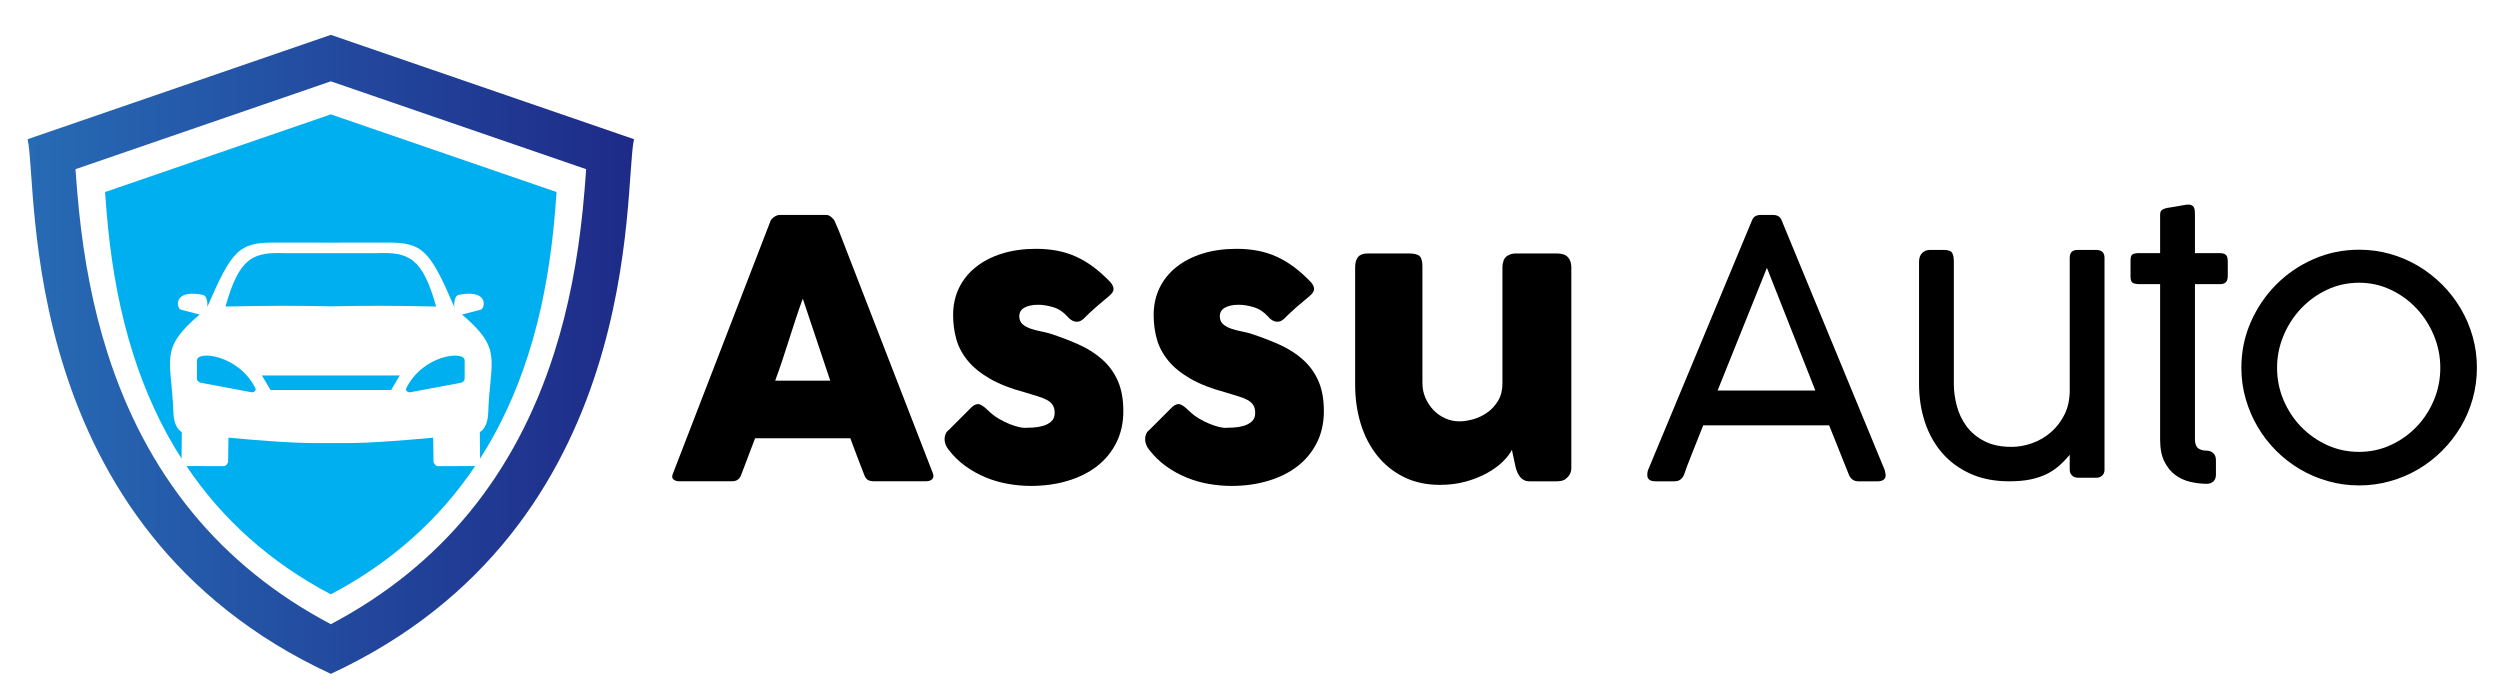
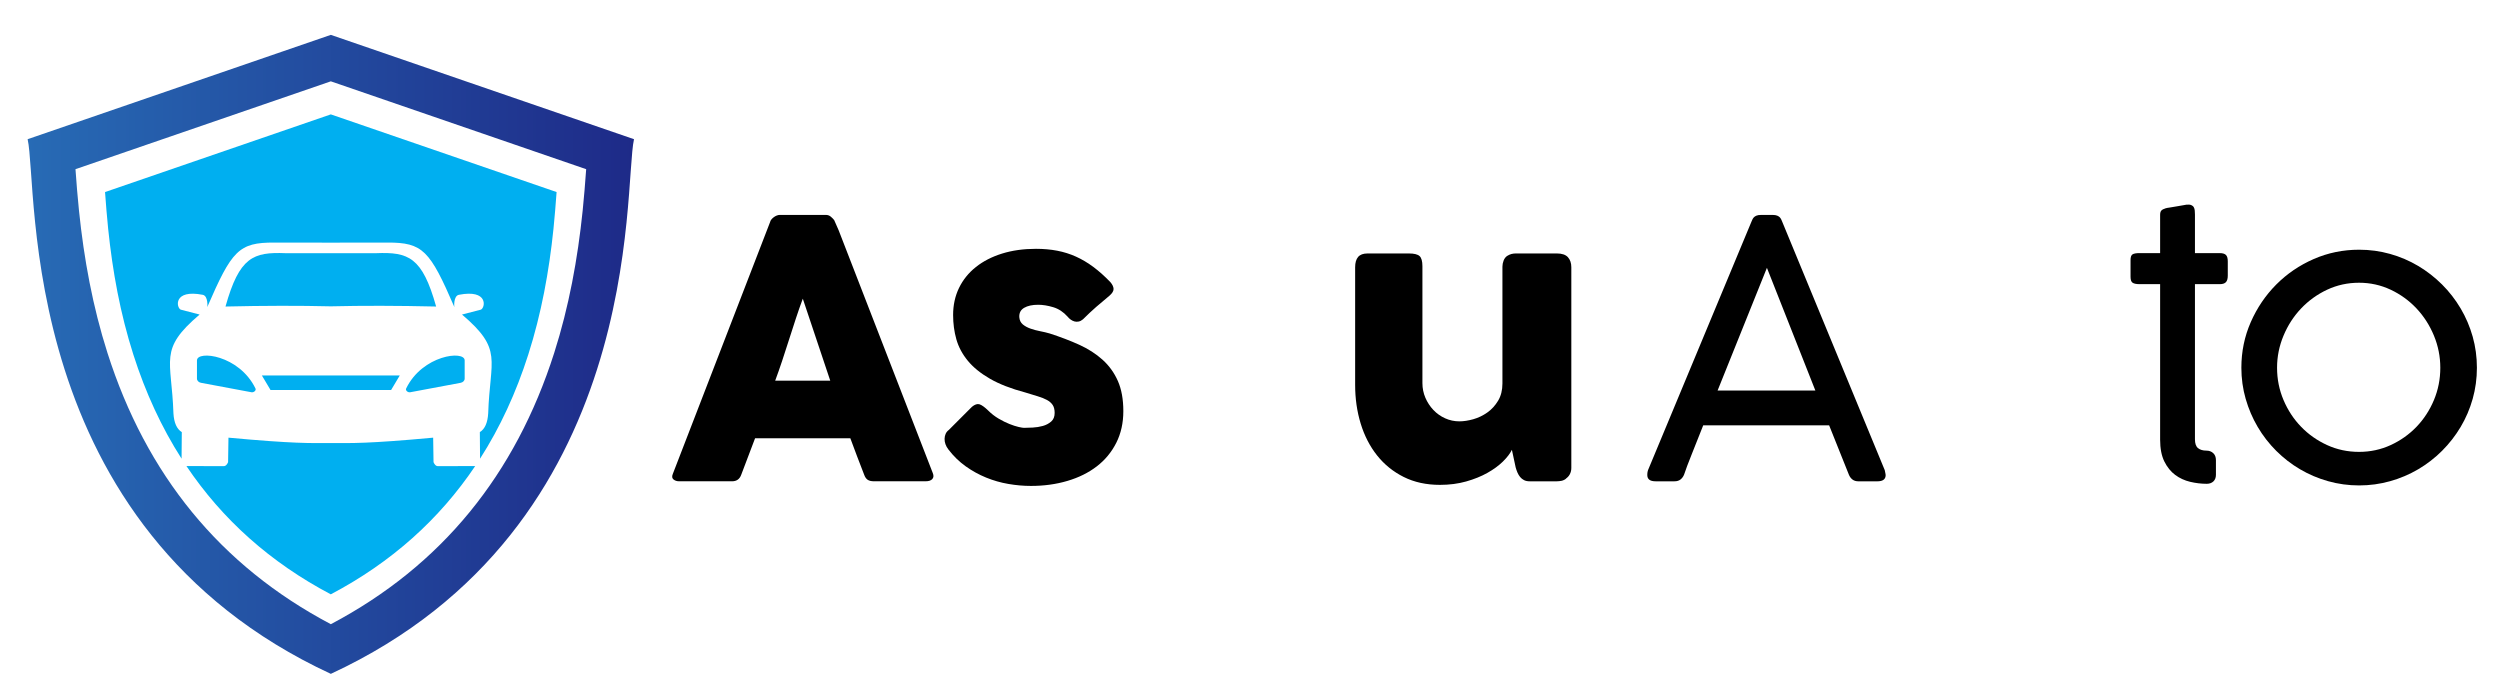
<svg xmlns="http://www.w3.org/2000/svg" version="1.1" id="Calque_1" x="0px" y="0px" width="181px" height="49.994px" viewBox="0 0 181 49.994" enable-background="new 0 0 181 49.994" xml:space="preserve">
  <g>
    <linearGradient id="SVGID_1_" gradientUnits="userSpaceOnUse" x1="2" y1="25.656" x2="45.902" y2="25.656">
      <stop offset="0" style="stop-color:#276BB5" />
      <stop offset="1" style="stop-color:#1E2A88" />
    </linearGradient>
    <path fill-rule="evenodd" clip-rule="evenodd" fill="url(#SVGID_1_)" d="M23.952,2.524L2,10.078   c0.794,3.505-0.959,28.087,21.952,38.709c22.909-10.622,21.157-35.205,21.951-38.709L23.952,2.524L23.952,2.524z M23.952,5.888   l18.487,6.361c-0.072,1.002-0.151,2.003-0.254,3.003c-0.36,3.496-0.991,6.945-2.06,10.298c-2.807,8.792-8.134,15.398-16.172,19.642   c-8.04-4.244-13.367-10.851-16.173-19.642c-1.069-3.353-1.701-6.802-2.061-10.298c-0.104-1-0.182-2-0.254-3.003L23.952,5.888z" />
    <path fill-rule="evenodd" clip-rule="evenodd" fill="#00AFF0" d="M23.951,8.281L7.605,13.905c0.065,0.886,0.134,1.771,0.225,2.656   c0.318,3.09,0.876,6.14,1.822,9.104c0.881,2.76,2.043,5.279,3.494,7.543l0.016-1.922c-0.362-0.225-0.564-0.676-0.605-1.356   c-0.129-3.945-1.098-4.612,1.895-7.157c-0.912-0.237-1.369-0.355-1.369-0.355c-0.324-0.145-0.544-1.491,1.595-1.074   c0.405,0.08,0.34,0.89,0.327,0.889c1.776-4.097,2.277-4.681,4.854-4.67c1.36,0.004,2.725,0.005,4.092,0.005   c1.367,0,2.732-0.001,4.092-0.005c2.578-0.011,3.079,0.573,4.854,4.67c-0.013,0.001-0.078-0.81,0.327-0.889   c2.138-0.417,1.918,0.929,1.595,1.074c0,0-0.457,0.118-1.369,0.355c2.994,2.545,2.024,3.211,1.895,7.157   c-0.041,0.681-0.243,1.132-0.605,1.356l0.016,1.922c1.45-2.265,2.613-4.783,3.493-7.543c0.946-2.964,1.505-6.014,1.823-9.104   c0.09-0.885,0.16-1.77,0.225-2.656L23.951,8.281L23.951,8.281z M13.494,33.737l0.017,0.006c0,0,0.904,0.002,2.71,0.006   c0.114-0.008,0.212-0.103,0.293-0.286c0,0,0.009-0.592,0.027-1.776c4.732,0.438,5.897,0.393,7.41,0.393   c1.512,0,2.678,0.045,7.41-0.393c0.018,1.185,0.027,1.776,0.027,1.776c0.081,0.184,0.178,0.278,0.293,0.286   c1.807-0.004,2.71-0.006,2.71-0.006l0.017-0.006c-2.6,3.869-6.071,6.98-10.458,9.293C19.565,40.718,16.093,37.606,13.494,33.737   L13.494,33.737z M23.951,18.334h3.184h0.092v-0.003c2.342-0.093,3.345,0.273,4.349,3.862c-2.8-0.065-5.341-0.07-7.625-0.014   c-2.283-0.056-4.825-0.052-7.625,0.014c1.004-3.588,2.007-3.955,4.349-3.862v0.003h0.092H23.951L23.951,18.334z M23.951,27.182   h4.993c-0.82,1.349-0.535,0.93-0.631,1.052h-4.361H19.59c-0.096-0.122,0.188,0.297-0.631-1.052H23.951L23.951,27.182z    M33.642,26.093v1.318c0,0.157-0.133,0.275-0.289,0.304l-3.659,0.685c-0.156,0.03-0.358-0.128-0.289-0.272   C30.585,25.694,33.642,25.349,33.642,26.093L33.642,26.093z M14.261,26.093c0-0.744,3.055-0.398,4.236,2.034   c0.07,0.145-0.132,0.303-0.289,0.272l-3.659-0.685c-0.156-0.028-0.289-0.146-0.289-0.304V26.093z" />
  </g>
  <g>
    <path d="M55.759,16.066c0.008-0.052,0.037-0.108,0.084-0.169c0.047-0.061,0.106-0.117,0.175-0.169   c0.069-0.052,0.143-0.093,0.221-0.124c0.078-0.03,0.151-0.045,0.221-0.045h3.325c0.147,0,0.273,0.045,0.376,0.137   c0.104,0.091,0.182,0.171,0.234,0.24l0.325,0.74l6.818,17.585c0.069,0.173,0.057,0.313-0.039,0.422   c-0.096,0.108-0.26,0.162-0.494,0.162h-3.727c-0.2,0-0.353-0.037-0.461-0.11s-0.192-0.197-0.253-0.37   c-0.173-0.441-0.342-0.881-0.507-1.318c-0.165-0.437-0.329-0.876-0.493-1.318h-6.896c-0.165,0.442-0.332,0.882-0.5,1.318   c-0.169,0.438-0.336,0.877-0.5,1.318c-0.113,0.32-0.333,0.48-0.663,0.48h-3.831c-0.165,0-0.301-0.043-0.409-0.13   s-0.127-0.216-0.058-0.39L55.759,16.066z M58.123,21.625c-0.165,0.441-0.332,0.918-0.5,1.429c-0.169,0.511-0.336,1.026-0.5,1.545   c-0.165,0.52-0.332,1.032-0.5,1.54c-0.169,0.506-0.336,0.979-0.5,1.422h3.987L58.123,21.625z" />
    <path d="M71.538,29.716c0.234,0.233,0.487,0.431,0.76,0.591s0.535,0.29,0.786,0.39s0.472,0.171,0.663,0.215   c0.19,0.043,0.32,0.064,0.389,0.064c0.165,0,0.375-0.007,0.63-0.02s0.5-0.052,0.734-0.117c0.234-0.064,0.435-0.171,0.604-0.317   c0.169-0.147,0.253-0.355,0.253-0.624c0-0.242-0.048-0.435-0.143-0.578c-0.095-0.143-0.234-0.264-0.416-0.363   s-0.405-0.188-0.669-0.267c-0.264-0.077-0.561-0.168-0.89-0.272c-1.039-0.276-1.896-0.61-2.571-1s-1.21-0.824-1.604-1.306   c-0.394-0.48-0.668-0.998-0.825-1.552c-0.156-0.554-0.233-1.138-0.233-1.753c0-0.719,0.143-1.373,0.428-1.961   c0.286-0.588,0.693-1.093,1.221-1.513c0.528-0.42,1.16-0.745,1.896-0.974c0.736-0.229,1.554-0.344,2.455-0.344   c0.545,0,1.056,0.045,1.532,0.136c0.476,0.091,0.931,0.234,1.364,0.429c0.433,0.195,0.854,0.446,1.266,0.753   c0.411,0.307,0.82,0.673,1.227,1.097c0.147,0.173,0.223,0.336,0.228,0.487c0.004,0.151-0.093,0.314-0.292,0.487   c-0.337,0.277-0.66,0.55-0.967,0.818c-0.308,0.268-0.625,0.567-0.955,0.896c-0.104,0.086-0.208,0.141-0.312,0.162   c-0.104,0.022-0.204,0.02-0.299-0.006s-0.187-0.069-0.273-0.13s-0.165-0.134-0.233-0.221c-0.303-0.338-0.649-0.565-1.039-0.682   c-0.39-0.117-0.753-0.176-1.091-0.176c-0.424,0-0.762,0.074-1.013,0.221c-0.251,0.147-0.368,0.372-0.351,0.675   c0.017,0.225,0.102,0.4,0.253,0.526c0.151,0.125,0.337,0.227,0.558,0.305c0.221,0.078,0.455,0.141,0.702,0.188   c0.247,0.047,0.474,0.102,0.682,0.162c0.779,0.251,1.494,0.524,2.143,0.818c0.649,0.294,1.212,0.656,1.688,1.084   s0.846,0.941,1.11,1.539s0.396,1.325,0.396,2.182c0,0.857-0.171,1.624-0.513,2.299c-0.342,0.676-0.812,1.242-1.409,1.701   c-0.598,0.459-1.305,0.81-2.124,1.052c-0.818,0.243-1.699,0.364-2.643,0.364c-0.537,0-1.083-0.048-1.636-0.144   c-0.554-0.095-1.091-0.248-1.61-0.461c-0.52-0.212-1.013-0.484-1.481-0.817c-0.467-0.334-0.883-0.738-1.247-1.215   c-0.095-0.121-0.167-0.249-0.214-0.383c-0.047-0.134-0.069-0.267-0.065-0.396s0.03-0.249,0.078-0.356   c0.047-0.108,0.124-0.202,0.227-0.279l1.675-1.676c0.208-0.173,0.392-0.233,0.552-0.182C71.081,29.326,71.287,29.474,71.538,29.716   z" />
-     <path d="M86.057,29.716c0.234,0.233,0.487,0.431,0.76,0.591s0.535,0.29,0.786,0.39s0.472,0.171,0.663,0.215   c0.19,0.043,0.32,0.064,0.389,0.064c0.165,0,0.375-0.007,0.63-0.02s0.5-0.052,0.734-0.117c0.234-0.064,0.435-0.171,0.604-0.317   c0.169-0.147,0.253-0.355,0.253-0.624c0-0.242-0.048-0.435-0.143-0.578c-0.095-0.143-0.234-0.264-0.416-0.363   s-0.405-0.188-0.669-0.267c-0.264-0.077-0.561-0.168-0.89-0.272c-1.039-0.276-1.896-0.61-2.571-1s-1.21-0.824-1.604-1.306   c-0.394-0.48-0.668-0.998-0.825-1.552c-0.156-0.554-0.233-1.138-0.233-1.753c0-0.719,0.143-1.373,0.428-1.961   c0.286-0.588,0.693-1.093,1.221-1.513c0.528-0.42,1.16-0.745,1.896-0.974c0.736-0.229,1.554-0.344,2.455-0.344   c0.545,0,1.056,0.045,1.532,0.136c0.476,0.091,0.931,0.234,1.364,0.429c0.433,0.195,0.854,0.446,1.266,0.753   c0.411,0.307,0.82,0.673,1.227,1.097c0.147,0.173,0.223,0.336,0.228,0.487c0.004,0.151-0.093,0.314-0.292,0.487   c-0.337,0.277-0.66,0.55-0.967,0.818c-0.308,0.268-0.625,0.567-0.955,0.896c-0.104,0.086-0.208,0.141-0.312,0.162   c-0.104,0.022-0.204,0.02-0.299-0.006s-0.187-0.069-0.273-0.13s-0.165-0.134-0.233-0.221c-0.303-0.338-0.649-0.565-1.039-0.682   c-0.39-0.117-0.753-0.176-1.091-0.176c-0.424,0-0.762,0.074-1.013,0.221c-0.251,0.147-0.368,0.372-0.351,0.675   c0.017,0.225,0.102,0.4,0.253,0.526c0.151,0.125,0.337,0.227,0.558,0.305c0.221,0.078,0.455,0.141,0.702,0.188   c0.247,0.047,0.474,0.102,0.682,0.162c0.779,0.251,1.494,0.524,2.143,0.818c0.649,0.294,1.212,0.656,1.688,1.084   s0.846,0.941,1.11,1.539s0.396,1.325,0.396,2.182c0,0.857-0.171,1.624-0.513,2.299c-0.342,0.676-0.812,1.242-1.409,1.701   c-0.598,0.459-1.305,0.81-2.124,1.052c-0.818,0.243-1.699,0.364-2.643,0.364c-0.537,0-1.083-0.048-1.636-0.144   c-0.554-0.095-1.091-0.248-1.61-0.461c-0.52-0.212-1.013-0.484-1.481-0.817c-0.467-0.334-0.883-0.738-1.247-1.215   c-0.095-0.121-0.167-0.249-0.214-0.383c-0.047-0.134-0.069-0.267-0.065-0.396s0.03-0.249,0.078-0.356   c0.047-0.108,0.124-0.202,0.227-0.279l1.675-1.676c0.208-0.173,0.392-0.233,0.552-0.182C85.6,29.326,85.806,29.474,86.057,29.716z" />
    <path d="M113.42,34.626c-0.113,0.096-0.232,0.156-0.357,0.183c-0.126,0.025-0.245,0.038-0.357,0.038h-1.961   c-0.155,0-0.29-0.027-0.402-0.084s-0.208-0.132-0.286-0.227c-0.077-0.096-0.143-0.203-0.194-0.324s-0.096-0.246-0.13-0.376   l-0.272-1.269c-0.13,0.268-0.347,0.55-0.649,0.848c-0.304,0.298-0.678,0.572-1.124,0.822c-0.445,0.251-0.959,0.458-1.538,0.622   c-0.58,0.164-1.213,0.246-1.896,0.246c-0.987,0-1.861-0.19-2.623-0.571c-0.763-0.381-1.405-0.9-1.929-1.559   c-0.524-0.658-0.92-1.427-1.188-2.305c-0.269-0.879-0.402-1.816-0.402-2.813v-8.506c0-0.329,0.071-0.578,0.214-0.747   c0.143-0.168,0.37-0.253,0.682-0.253h3c0.372,0,0.628,0.063,0.767,0.188s0.208,0.371,0.208,0.734v8.464   c0,0.372,0.071,0.726,0.214,1.06c0.143,0.333,0.336,0.628,0.578,0.884s0.526,0.457,0.851,0.604s0.669,0.221,1.032,0.221   c0.312,0,0.649-0.052,1.014-0.155c0.363-0.104,0.701-0.267,1.013-0.488c0.312-0.221,0.571-0.505,0.779-0.852   s0.312-0.763,0.312-1.248v-8.451c0-0.147,0.028-0.295,0.084-0.442c0.057-0.147,0.141-0.26,0.254-0.338   c0.112-0.069,0.218-0.117,0.317-0.143c0.1-0.026,0.215-0.039,0.345-0.039h2.935c0.372,0,0.641,0.091,0.806,0.272   c0.164,0.182,0.247,0.424,0.247,0.728v14.534c0,0.165-0.037,0.316-0.11,0.455c-0.074,0.139-0.176,0.246-0.306,0.324L113.42,34.626z   " />
    <path d="M121.926,34.365c-0.061,0.147-0.147,0.264-0.26,0.351s-0.255,0.13-0.429,0.13h-1.376c-0.398,0-0.598-0.151-0.598-0.454   c0-0.061,0.002-0.11,0.007-0.149c0.004-0.039,0.011-0.076,0.02-0.11c0.008-0.035,0.017-0.065,0.025-0.092l7.493-18   c0.018-0.043,0.039-0.093,0.065-0.149c0.026-0.057,0.061-0.108,0.104-0.156c0.044-0.047,0.106-0.088,0.188-0.123   s0.192-0.052,0.331-0.052h0.857c0.13,0,0.235,0.018,0.318,0.052c0.082,0.035,0.145,0.076,0.188,0.123   c0.043,0.048,0.077,0.1,0.104,0.156c0.026,0.056,0.048,0.106,0.064,0.149l7.429,18c0.009,0.044,0.018,0.087,0.026,0.13   c0.009,0.044,0.017,0.085,0.025,0.124s0.014,0.071,0.014,0.098c0,0.303-0.199,0.454-0.598,0.454h-1.377   c-0.173,0-0.315-0.043-0.428-0.13c-0.113-0.087-0.2-0.203-0.26-0.351l-1.429-3.571h-9.117c-0.303,0.771-0.58,1.468-0.831,2.091   S122.047,34.002,121.926,34.365z M124.354,28.274h7.078l-3.507-8.883L124.354,28.274z" />
-     <path d="M149.847,32.924c-0.251,0.303-0.513,0.573-0.786,0.812c-0.272,0.238-0.58,0.439-0.922,0.604   c-0.342,0.165-0.729,0.29-1.162,0.377c-0.434,0.087-0.936,0.13-1.507,0.13c-1.064,0-2.004-0.184-2.818-0.552   c-0.813-0.368-1.495-0.87-2.045-1.507c-0.55-0.636-0.966-1.383-1.247-2.24s-0.422-1.774-0.422-2.753v-8.819   c0-0.294,0.076-0.515,0.228-0.662c0.151-0.147,0.344-0.221,0.578-0.221h0.961c0.32,0,0.525,0.065,0.616,0.195   s0.137,0.346,0.137,0.649v8.857c0,0.52,0.071,1.05,0.214,1.591c0.144,0.541,0.377,1.032,0.702,1.474   c0.324,0.442,0.755,0.801,1.292,1.078c0.536,0.277,1.194,0.416,1.974,0.416c0.493,0,0.989-0.089,1.487-0.267   c0.497-0.178,0.948-0.439,1.351-0.785c0.402-0.347,0.731-0.773,0.987-1.279c0.255-0.507,0.383-1.094,0.383-1.76v-9.598   c0-0.381,0.19-0.571,0.571-0.571h1.338c0.406,0,0.61,0.19,0.61,0.571v15.351c0,0.173-0.057,0.312-0.169,0.415   c-0.112,0.104-0.247,0.156-0.402,0.156h-1.351c-0.183,0-0.327-0.057-0.436-0.169s-0.162-0.247-0.162-0.402V32.924z" />
    <path d="M159.769,35.027c-0.397,0-0.798-0.048-1.201-0.143c-0.402-0.096-0.764-0.262-1.084-0.5s-0.582-0.563-0.786-0.974   c-0.203-0.411-0.305-0.938-0.305-1.578v-11.26h-1.507c-0.216,0-0.376-0.033-0.48-0.098c-0.104-0.065-0.155-0.209-0.155-0.435   v-1.208c0-0.225,0.052-0.366,0.155-0.422c0.104-0.056,0.265-0.084,0.48-0.084h1.507V15.56c0-0.147,0.03-0.253,0.091-0.318   s0.164-0.119,0.312-0.163c0.052-0.017,0.158-0.037,0.318-0.058s0.326-0.05,0.5-0.084c0.208-0.035,0.433-0.074,0.675-0.117   c0.147-0.017,0.265-0.008,0.352,0.026c0.086,0.035,0.148,0.086,0.188,0.156s0.063,0.149,0.071,0.24   c0.009,0.091,0.014,0.188,0.014,0.292v2.792h1.805c0.199,0,0.345,0.043,0.436,0.13c0.091,0.086,0.136,0.242,0.136,0.467v1.026   c0,0.225-0.045,0.385-0.136,0.48c-0.091,0.096-0.236,0.143-0.436,0.143h-1.805v11.234c0,0.304,0.073,0.516,0.221,0.637   s0.351,0.182,0.61,0.182c0.199,0,0.363,0.061,0.493,0.182s0.195,0.29,0.195,0.507v1.064c0,0.199-0.061,0.357-0.182,0.475   C160.128,34.969,159.968,35.027,159.769,35.027z" />
    <path d="M162.275,26.625c0-1.169,0.227-2.271,0.682-3.306s1.07-1.941,1.846-2.721s1.679-1.394,2.71-1.844s2.127-0.675,3.288-0.675   c0.771,0,1.519,0.102,2.242,0.305c0.724,0.204,1.401,0.494,2.034,0.87c0.632,0.377,1.208,0.825,1.729,1.344   c0.52,0.52,0.968,1.097,1.345,1.734c0.377,0.636,0.667,1.316,0.871,2.039c0.203,0.723,0.306,1.474,0.306,2.254   c0,0.779-0.103,1.53-0.306,2.253c-0.204,0.724-0.494,1.4-0.871,2.033c-0.377,0.632-0.825,1.207-1.345,1.727   c-0.521,0.52-1.097,0.966-1.729,1.338c-0.633,0.372-1.311,0.66-2.034,0.863c-0.724,0.204-1.471,0.306-2.242,0.306   c-0.771,0-1.519-0.102-2.242-0.306c-0.724-0.203-1.401-0.491-2.033-0.863c-0.633-0.372-1.209-0.818-1.729-1.338   c-0.52-0.52-0.966-1.095-1.338-1.727c-0.373-0.633-0.663-1.31-0.871-2.033C162.379,28.155,162.275,27.404,162.275,26.625z    M164.859,26.625c0,0.822,0.156,1.602,0.468,2.338c0.312,0.735,0.735,1.381,1.272,1.935c0.537,0.555,1.164,0.996,1.883,1.325   s1.489,0.493,2.312,0.493c0.814,0,1.578-0.164,2.293-0.493c0.714-0.329,1.337-0.771,1.87-1.325c0.532-0.554,0.952-1.199,1.26-1.935   c0.307-0.736,0.461-1.516,0.461-2.338c0-0.806-0.154-1.581-0.461-2.325c-0.308-0.745-0.728-1.4-1.26-1.967   c-0.533-0.567-1.156-1.02-1.87-1.357c-0.715-0.337-1.479-0.506-2.293-0.506c-0.822,0-1.593,0.169-2.312,0.506   c-0.719,0.338-1.346,0.791-1.883,1.357s-0.961,1.223-1.272,1.967S164.859,25.819,164.859,26.625z" />
  </g>
</svg>